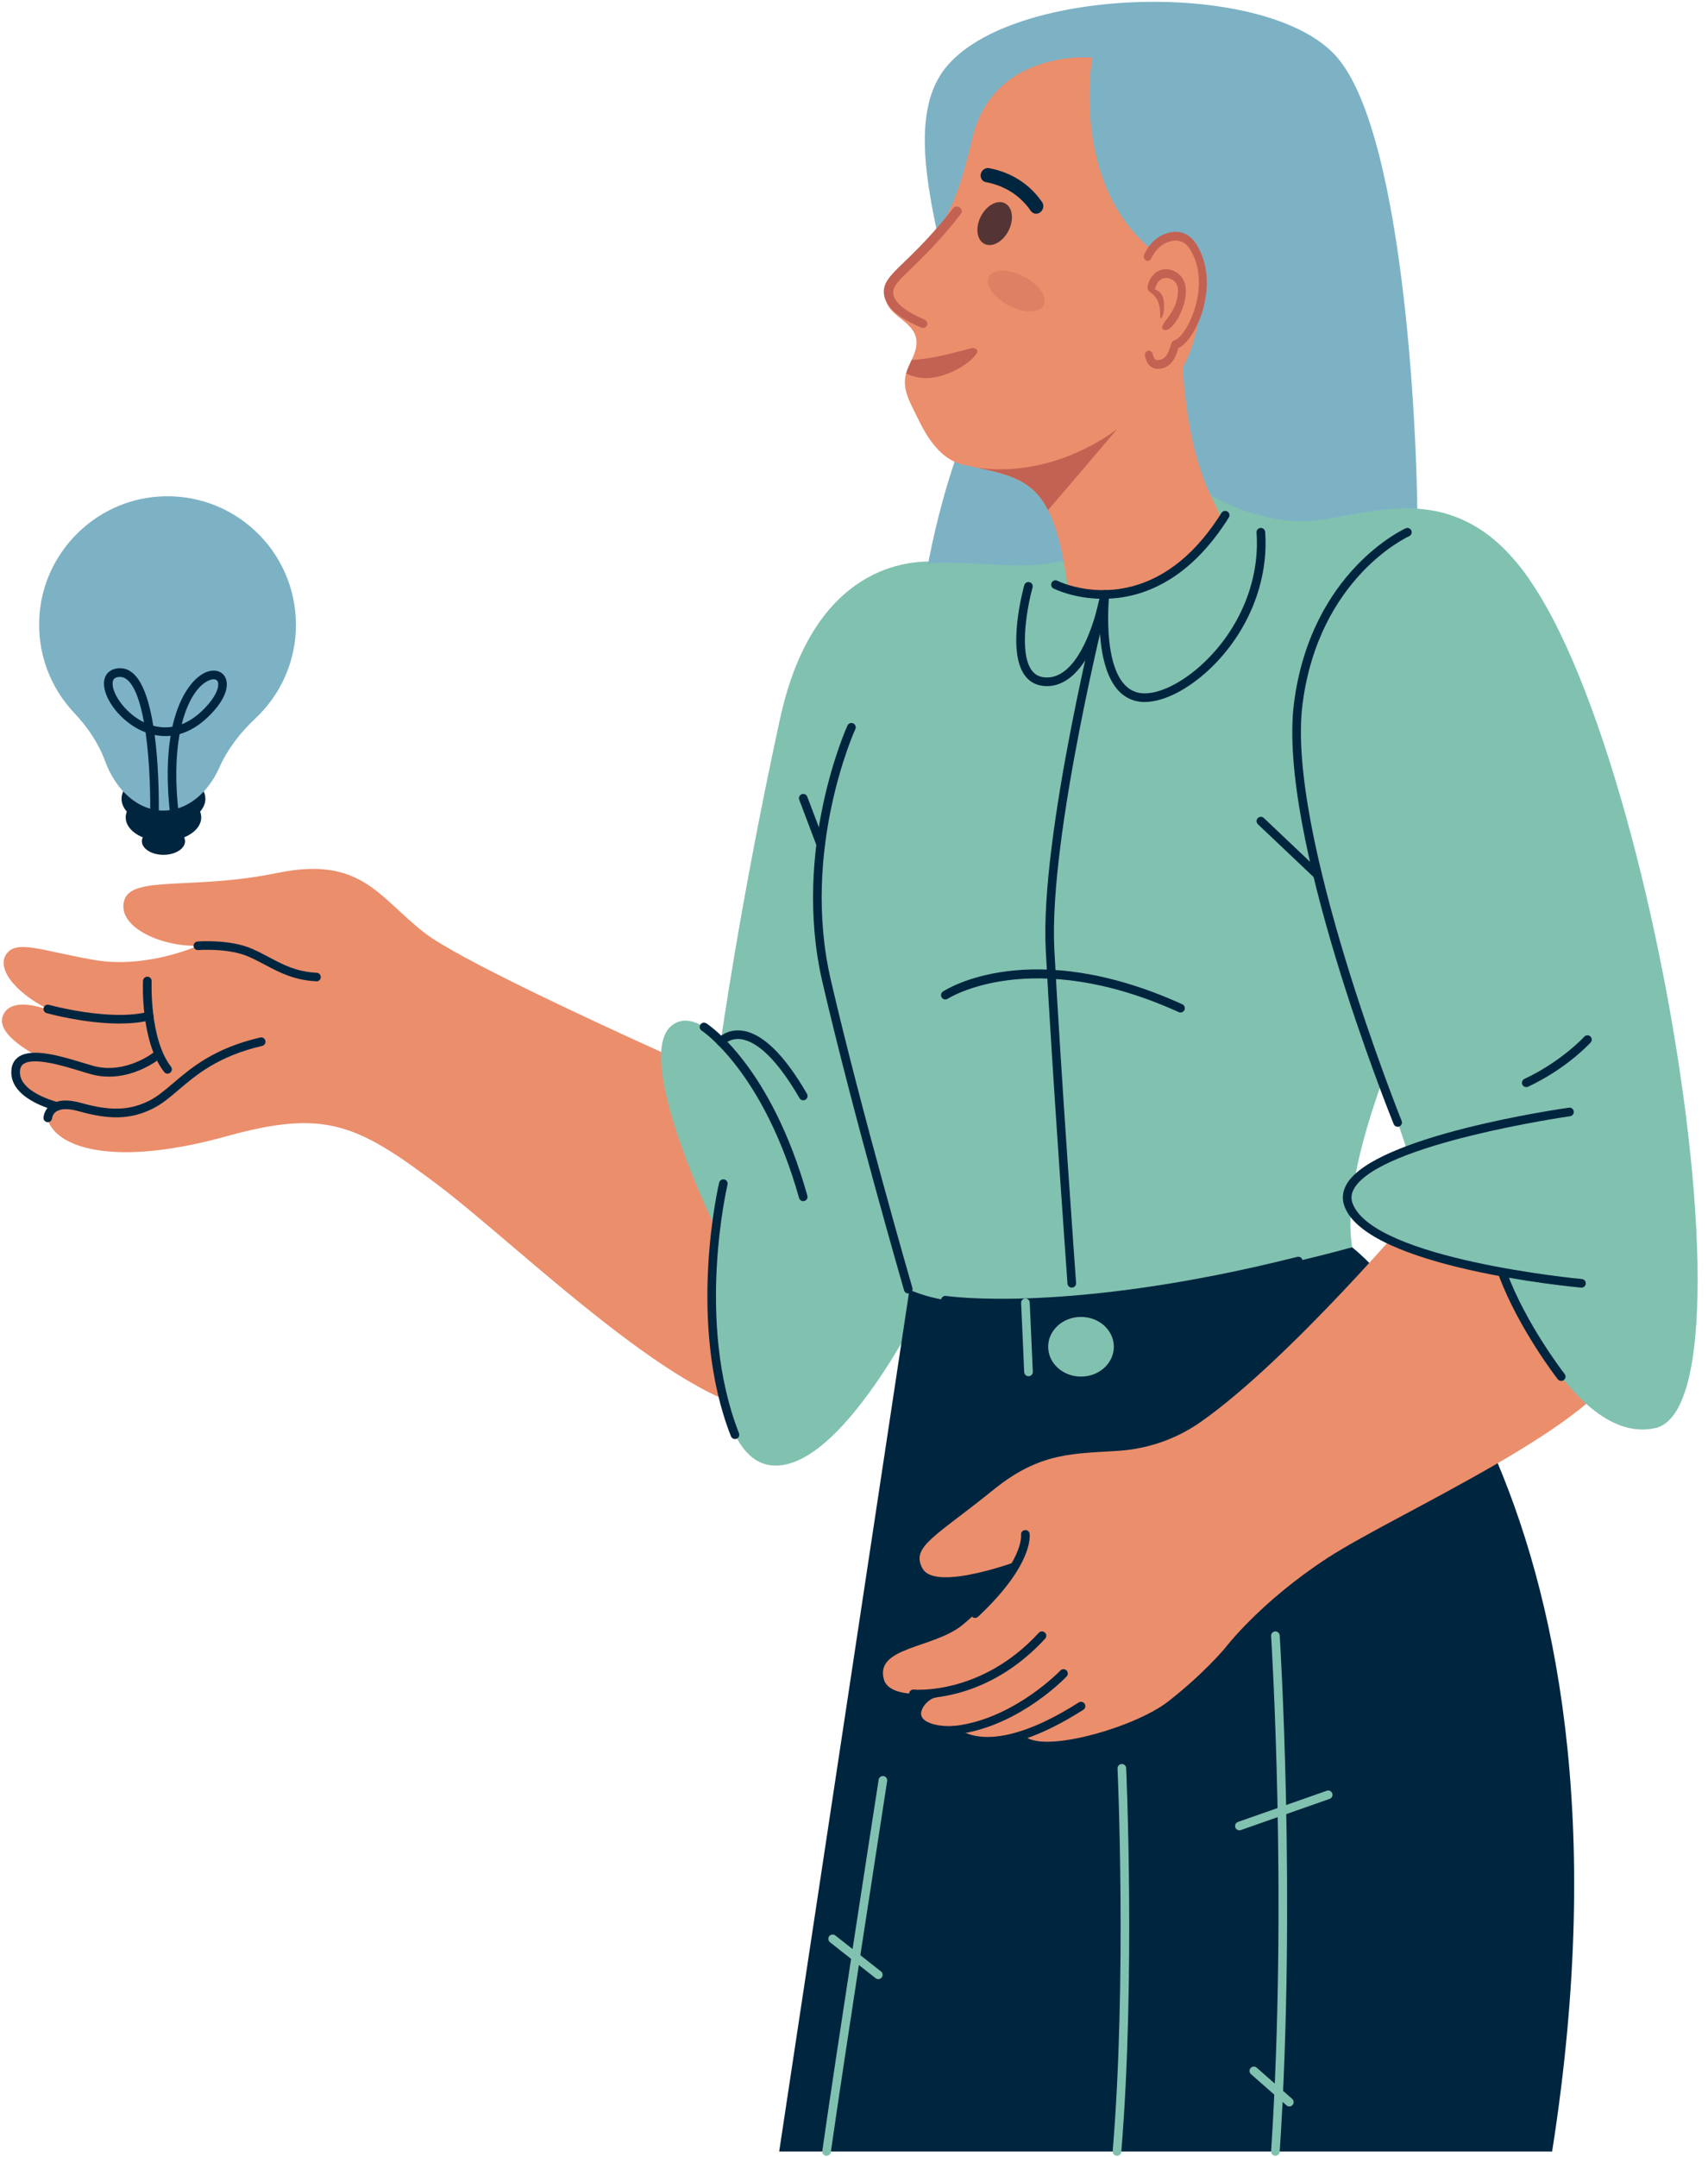
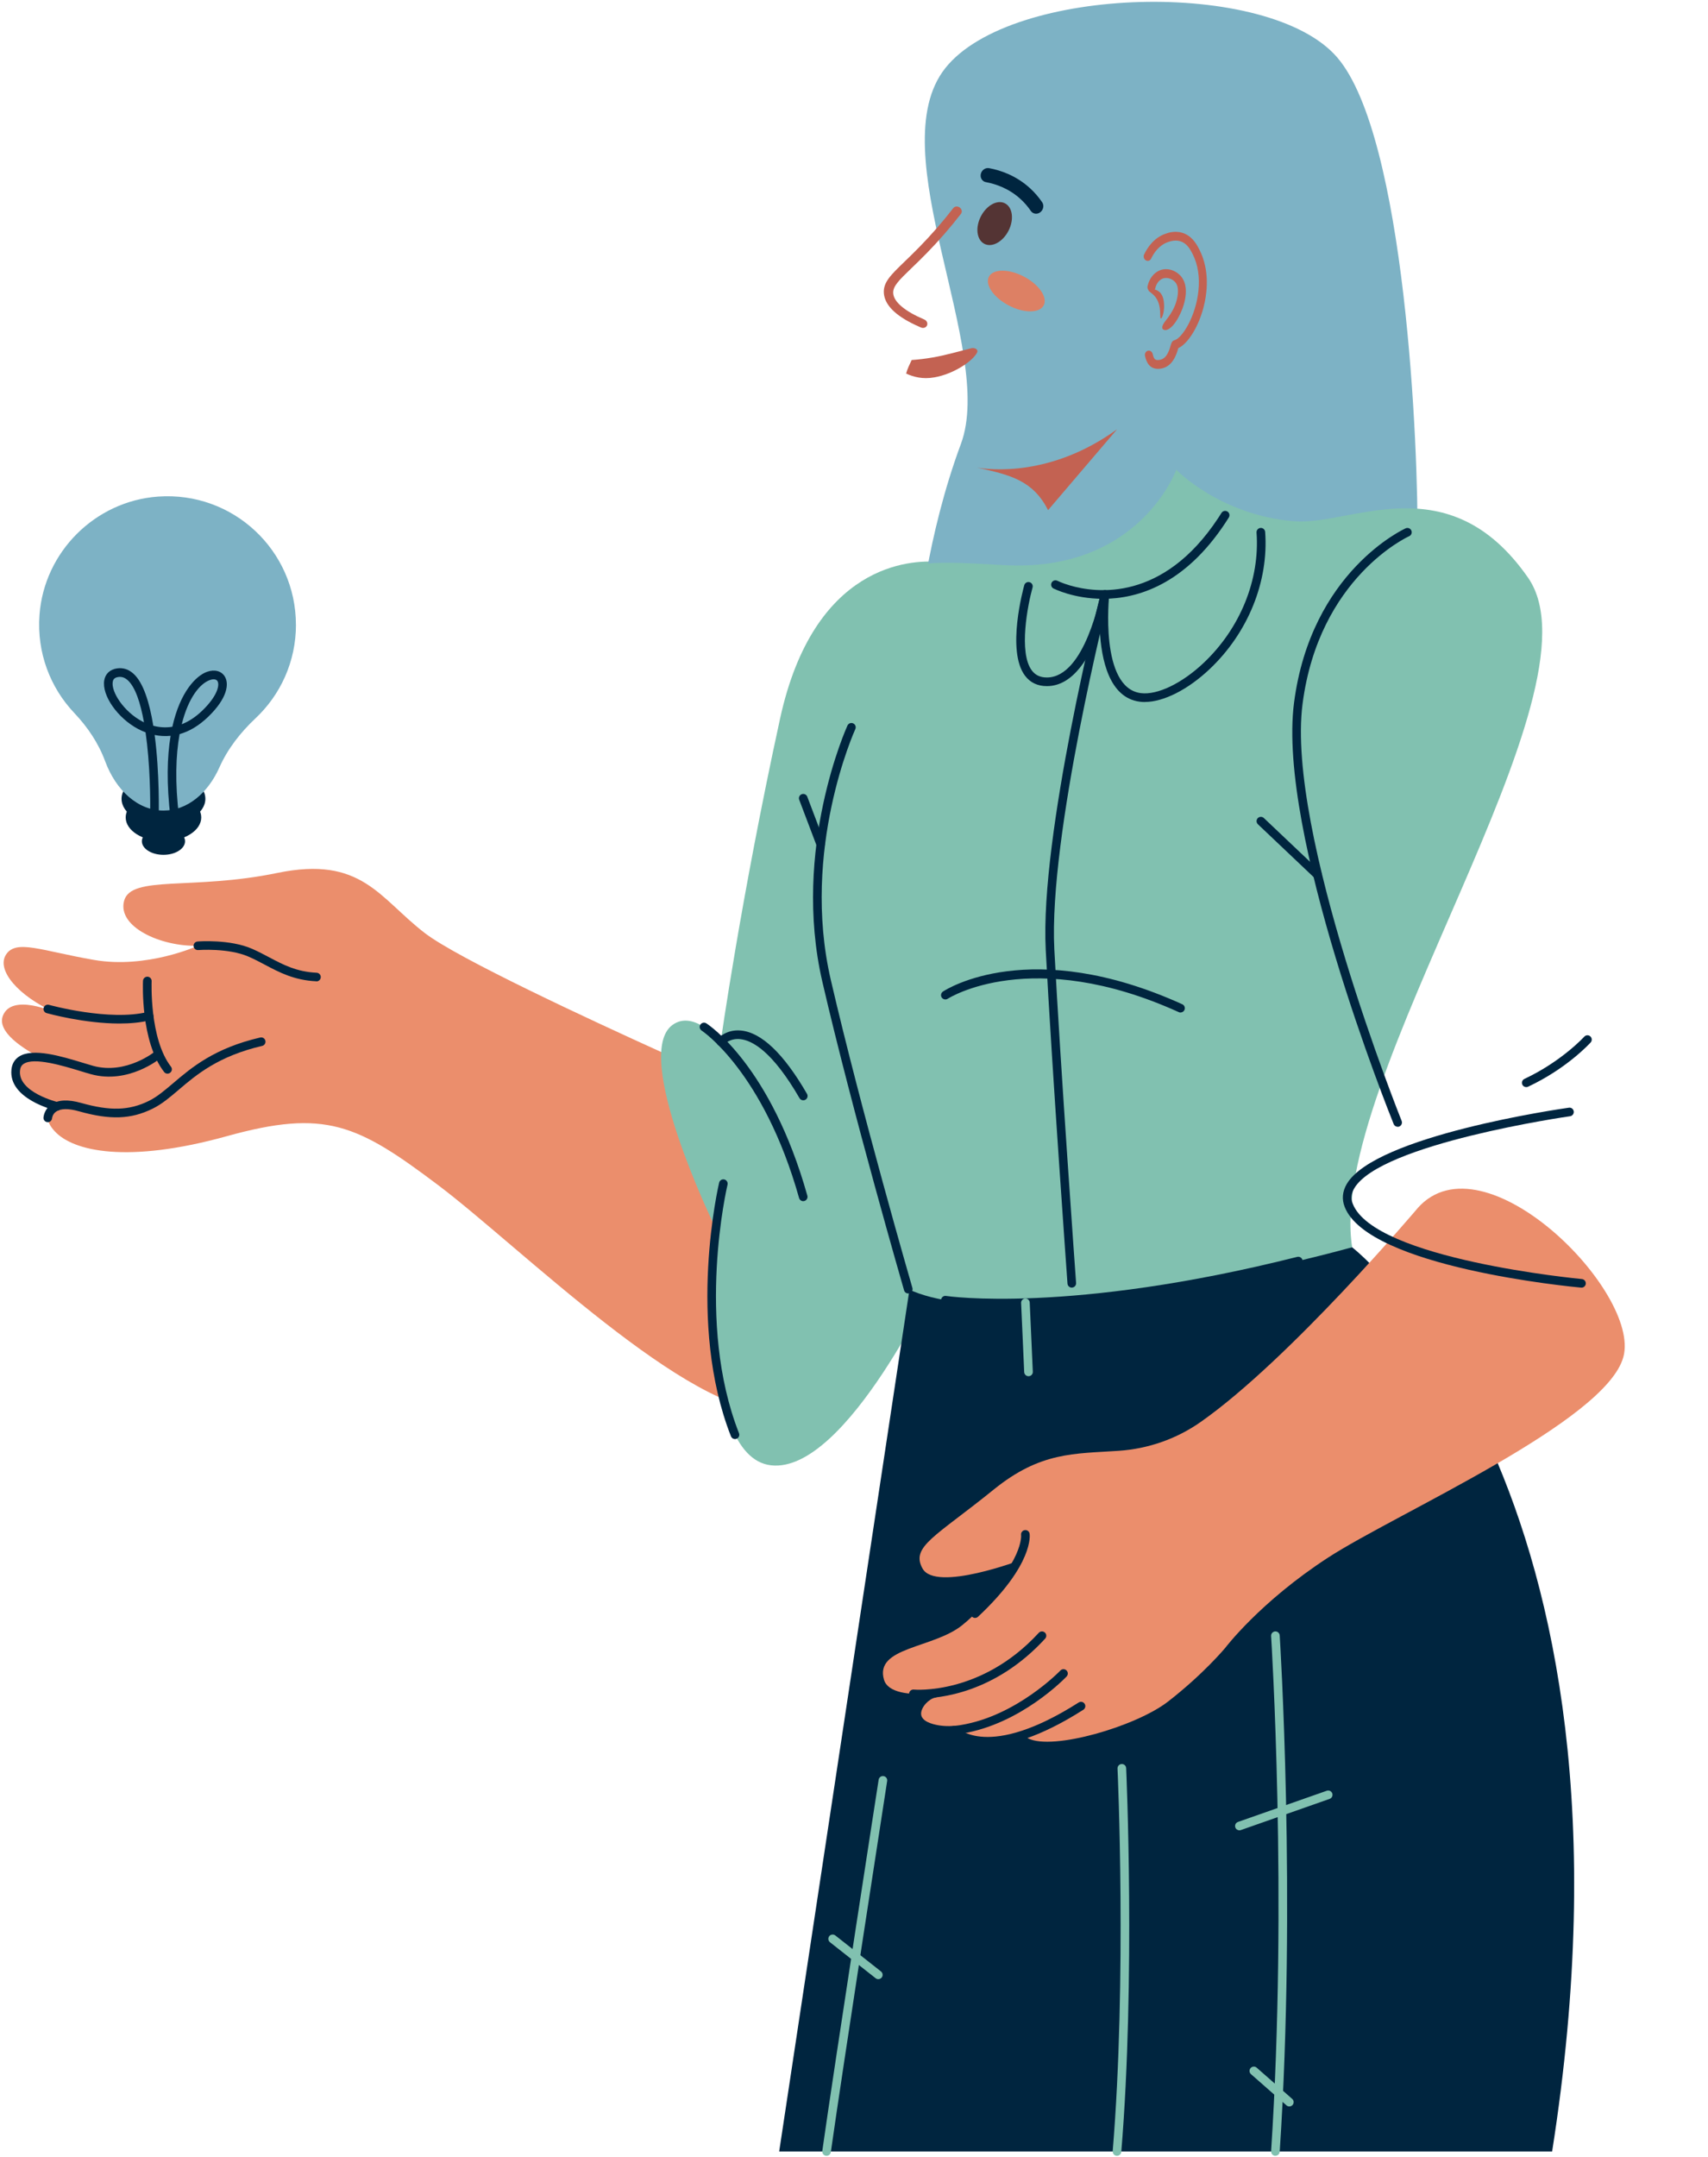
<svg xmlns="http://www.w3.org/2000/svg" width="122" height="154" viewBox="0 0 122 154" fill="none">
  <path d="M53.786 80.335C52.106 78.072 49.85 76.302 47.282 75.14C42.189 72.833 32.717 68.441 30.356 66.631C27.083 64.121 25.844 61.082 19.801 62.331C13.758 63.581 9.361 62.465 8.864 64.321C8.367 66.177 11.473 67.599 14.134 67.53C14.134 67.53 10.49 69.194 6.721 68.541C2.949 67.888 1.154 67.048 0.432 68.157C-0.29 69.268 1.328 71.138 3.953 72.298C3.953 72.298 0.844 70.876 0.204 72.531C-0.436 74.185 3.843 75.985 3.843 75.985C3.843 75.985 1.218 74.825 1.123 76.397C1.028 77.969 4.396 78.907 4.396 78.907C4.396 78.907 2.562 79.296 3.899 80.763C5.233 82.23 9.146 83.083 16.195 81.127C23.242 79.17 25.524 80.272 31.303 84.625C37.083 88.98 49.272 101.103 55.338 100.739C60.748 100.416 61.476 90.688 53.789 80.335H53.786Z" fill="#EB8E6C" />
  <path d="M67.527 40.182C67.527 40.182 67.34 40.143 67.012 40.118C65.066 39.964 58.134 40.225 55.717 51.321C52.892 64.285 51.482 74.377 51.482 74.377C51.482 74.377 49.556 72.039 48.017 73.196C45.144 75.355 50.969 87.388 50.969 87.388C50.969 87.388 49.687 104.022 55.077 104.626C60.467 105.23 67.007 90.983 67.007 90.983L67.527 40.182Z" fill="#81C1B0" />
  <path d="M96.583 89.06C96.583 89.06 118.374 105.924 110.866 153.619H55.656L65.243 90.215L96.583 89.06Z" fill="#00253F" />
  <path d="M65.601 44.904C65.601 44.904 66.159 38.358 68.641 31.683C71.119 25.007 62.83 10.759 67.527 4.857C72.223 -1.048 90.632 -1.552 95.507 4.091C100.385 9.735 101.335 32.021 101.246 38.783C101.156 45.546 65.601 44.906 65.601 44.906V44.904Z" fill="#7DB2C5" />
  <path d="M64.871 92.045C72.674 95.725 96.583 89.057 96.583 89.057C94.703 77.119 114.828 49.395 109.143 41.242C103.461 33.089 96.503 37.549 92.445 37.219C87.139 36.786 84.02 33.542 84.02 33.542C84.02 33.542 81.37 40.927 71.624 40.348C61.878 39.769 63.804 40.156 61.107 50.744C58.411 61.333 57.187 68.331 64.869 92.045H64.871Z" fill="#81C1B0" />
  <path d="M101.272 86.251C101.272 86.251 92.145 97.057 85.756 101.535C84.033 102.744 82.01 103.446 79.913 103.589C76.722 103.807 74.318 103.651 70.979 106.357C66.843 109.707 65.025 110.431 65.896 111.996C66.846 113.704 72.971 111.366 72.971 111.366C72.971 111.366 70.805 114.359 68.738 116.034C66.669 117.709 62.452 117.586 63.143 119.936C63.409 120.843 64.882 121.076 66.749 120.907C65.95 121.291 65.373 121.77 65.361 122.548C65.356 122.871 65.514 123.188 65.799 123.342C66.29 123.606 67.133 123.649 68.139 123.539C68.193 123.795 68.349 124.023 68.585 124.141C69.43 124.566 71.245 124.384 73.153 123.882C73.227 123.982 73.324 124.067 73.437 124.123C75.196 125.012 81.155 123.26 83.426 121.498C85.961 119.534 87.518 117.66 87.518 117.66C87.518 117.66 89.997 114.377 94.86 111.217C99.722 108.057 114.712 101.51 115.957 96.883C117.204 92.255 105.986 80.973 101.272 86.248V86.251Z" fill="#EB8E6C" />
-   <path d="M86.745 35.921C83.493 29.808 84.553 19.271 84.553 19.271C76.041 15.187 78.02 4.112 78.02 4.112C78.02 4.112 70.927 3.449 69.427 9.95C68.264 14.99 67.23 16.623 64.71 19.084C63.796 19.978 63.158 20.152 63.261 21.284C63.386 22.672 65.591 22.941 65.46 24.6C65.391 25.471 64.741 26.167 64.649 27.033C64.541 28.039 65.107 28.92 65.519 29.791C66.177 31.181 67.171 32.817 68.792 33.178C69.089 33.245 69.376 33.306 69.65 33.365C69.68 33.373 69.724 33.381 69.773 33.391C72.203 33.918 73.783 34.318 74.861 36.43C75.432 37.544 75.862 39.139 76.208 41.477C76.238 41.687 76.279 41.895 76.325 42.1C78.341 42.694 83.219 43.301 87.264 37.163C87.142 36.763 86.97 36.353 86.74 35.926L86.745 35.921Z" fill="#EB8E6C" />
  <path d="M79.785 30.658L74.863 36.425C73.785 34.315 72.206 33.913 69.775 33.386C70.736 33.55 75.084 34.054 79.782 30.658H79.785Z" fill="#C36252" />
  <path d="M22.602 70.065C22.602 70.065 22.592 70.065 22.587 70.065C21.015 69.99 19.957 69.432 18.936 68.892C18.559 68.692 18.172 68.487 17.76 68.308C16.311 67.673 14.178 67.834 14.157 67.837C13.986 67.85 13.84 67.724 13.827 67.555C13.814 67.386 13.94 67.238 14.109 67.225C14.201 67.217 16.416 67.051 18.009 67.747C18.441 67.937 18.838 68.147 19.225 68.352C20.231 68.884 21.181 69.389 22.618 69.455C22.787 69.463 22.92 69.606 22.912 69.778C22.905 69.942 22.769 70.072 22.605 70.072L22.602 70.065Z" fill="#00253F" />
  <path d="M3.413 80.123C3.413 80.123 3.397 80.123 3.39 80.123C3.221 80.11 3.095 79.969 3.106 79.8C3.118 79.59 3.246 79.157 3.646 78.871C4.13 78.525 4.852 78.487 5.792 78.75C7.868 79.337 9.223 79.298 10.626 78.61C11.22 78.318 11.75 77.864 12.367 77.342C13.676 76.228 15.305 74.84 18.587 74.08C18.754 74.041 18.918 74.144 18.956 74.31C18.994 74.477 18.892 74.641 18.726 74.679C15.589 75.409 14.024 76.74 12.767 77.811C12.122 78.361 11.561 78.837 10.898 79.163C9.343 79.926 7.863 79.977 5.625 79.344C4.893 79.137 4.335 79.145 4.012 79.368C3.748 79.549 3.72 79.828 3.72 79.841C3.707 80.003 3.572 80.126 3.413 80.126V80.123Z" fill="#00253F" />
  <path d="M4.069 79.301C4.046 79.301 4.023 79.299 3.997 79.293C3.859 79.26 0.599 78.466 0.817 76.369C0.858 75.965 1.037 75.655 1.349 75.447C2.333 74.794 4.414 75.427 5.933 75.89C6.204 75.972 6.45 76.046 6.657 76.105C9.018 76.753 11.075 75.079 11.095 75.061C11.226 74.953 11.42 74.971 11.528 75.102C11.635 75.232 11.62 75.427 11.489 75.534C11.395 75.611 9.169 77.434 6.494 76.699C6.281 76.641 6.03 76.564 5.754 76.479C4.512 76.1 2.432 75.468 1.69 75.962C1.534 76.064 1.452 76.215 1.429 76.433C1.267 77.995 4.11 78.689 4.14 78.697C4.307 78.735 4.409 78.901 4.368 79.068C4.335 79.209 4.209 79.306 4.069 79.306V79.301Z" fill="#00253F" />
  <path d="M11.965 76.661C11.873 76.661 11.781 76.62 11.722 76.54C10.035 74.359 10.206 70.208 10.214 70.031C10.222 69.862 10.367 69.732 10.537 69.737C10.706 69.745 10.839 69.888 10.831 70.059C10.831 70.1 10.665 74.159 12.211 76.162C12.316 76.297 12.291 76.489 12.155 76.594C12.098 76.638 12.032 76.658 11.968 76.658L11.965 76.661Z" fill="#00253F" />
  <path d="M8.524 73.081C6.03 73.081 3.469 72.377 3.331 72.338C3.167 72.292 3.072 72.123 3.118 71.96C3.164 71.796 3.333 71.701 3.497 71.747C3.541 71.76 7.83 72.94 10.575 72.249C10.739 72.208 10.908 72.308 10.949 72.472C10.99 72.635 10.89 72.805 10.726 72.846C10.045 73.017 9.289 73.081 8.526 73.081H8.524Z" fill="#00253F" />
  <path d="M65.709 121.271C65.422 121.271 65.245 121.255 65.209 121.25C65.04 121.232 64.917 121.081 64.935 120.912C64.953 120.743 65.102 120.62 65.273 120.638C65.322 120.643 70.09 121.058 74.2 116.584C74.315 116.459 74.51 116.451 74.635 116.567C74.761 116.682 74.768 116.876 74.653 117.002C71.071 120.902 67.091 121.271 65.709 121.271Z" fill="#00253F" />
  <path d="M67.752 123.857C67.478 123.857 67.214 123.836 66.958 123.795C65.419 123.542 65.183 122.791 65.178 122.366C65.171 121.544 66 120.733 66.689 120.607C66.856 120.576 67.017 120.687 67.048 120.856C67.078 121.022 66.968 121.183 66.799 121.214C66.366 121.293 65.79 121.875 65.793 122.364C65.798 122.904 66.587 123.114 67.055 123.191C67.537 123.27 68.067 123.263 68.633 123.17C72.622 122.517 75.71 119.312 75.741 119.278C75.859 119.155 76.053 119.15 76.176 119.268C76.299 119.386 76.304 119.58 76.187 119.703C76.056 119.842 72.922 123.091 68.733 123.777C68.394 123.834 68.064 123.862 67.749 123.862L67.752 123.857Z" fill="#00253F" />
  <path d="M70.522 124.648C68.692 124.648 67.952 123.8 67.898 123.736C67.79 123.606 67.808 123.411 67.939 123.304C68.069 123.196 68.261 123.214 68.372 123.342C68.405 123.38 70.556 125.693 77.05 121.56C77.193 121.468 77.383 121.511 77.475 121.655C77.567 121.798 77.523 121.987 77.38 122.08C74.228 124.087 72.013 124.651 70.522 124.651V124.648Z" fill="#00253F" />
  <path d="M69.65 115.524C69.568 115.524 69.486 115.491 69.424 115.427C69.309 115.304 69.314 115.107 69.44 114.992C73.145 111.522 72.938 109.619 72.935 109.601C72.912 109.435 73.027 109.279 73.194 109.253C73.36 109.228 73.516 109.338 73.542 109.504C73.558 109.591 73.855 111.699 69.857 115.44C69.798 115.496 69.722 115.522 69.647 115.522L69.65 115.524Z" fill="#00253F" />
-   <path d="M92.736 60.629C92.736 60.629 99.968 80.182 100.549 82.294C100.549 82.294 87.454 87.022 107.35 90.978C107.35 90.978 112.259 103.31 118.233 101.968C126.757 100.053 115.667 38.971 104.946 38.033C94.224 37.096 92.736 60.631 92.736 60.631V60.629Z" fill="#81C1B0" />
  <path d="M78.786 42.755C77.729 42.755 76.845 42.568 76.241 42.391C75.626 42.207 75.263 42.025 75.25 42.02C75.099 41.943 75.037 41.759 75.114 41.605C75.191 41.454 75.375 41.393 75.529 41.469C75.532 41.469 75.859 41.636 76.418 41.8C78.287 42.35 83.06 42.983 87.014 36.988C87.09 36.871 87.17 36.748 87.249 36.622C87.339 36.479 87.528 36.435 87.674 36.525C87.818 36.614 87.861 36.806 87.772 36.95C87.692 37.078 87.61 37.203 87.531 37.326C84.612 41.754 81.239 42.755 78.791 42.755H78.786Z" fill="#00253F" />
  <path d="M81.769 50.125C81.644 50.125 81.523 50.117 81.408 50.102C79.226 49.817 78.66 47.093 78.555 44.968C77.897 46.803 76.707 48.99 74.778 48.99C74.115 48.99 73.59 48.742 73.216 48.248C71.867 46.465 73.109 41.971 73.163 41.782C73.209 41.618 73.378 41.523 73.542 41.569C73.706 41.616 73.8 41.785 73.754 41.949C73.414 43.165 72.738 46.599 73.706 47.877C73.959 48.212 74.31 48.373 74.776 48.373C77.516 48.373 78.607 42.456 78.62 42.397C78.648 42.233 78.801 42.123 78.968 42.146C79.132 42.169 79.247 42.32 79.229 42.484C79.221 42.55 78.527 49.106 81.485 49.49C82.665 49.643 84.427 48.796 85.979 47.328C88.588 44.86 89.999 41.383 89.753 38.026C89.74 37.856 89.869 37.708 90.038 37.695C90.207 37.682 90.355 37.81 90.368 37.979C90.629 41.521 89.146 45.183 86.401 47.777C84.839 49.252 83.106 50.122 81.767 50.122L81.769 50.125Z" fill="#00253F" />
  <path d="M64.871 92.355C64.738 92.355 64.615 92.268 64.577 92.132C64.541 92.007 60.923 79.519 58.741 70.106C56.539 60.6 60.493 51.889 60.534 51.802C60.605 51.648 60.787 51.582 60.943 51.651C61.097 51.722 61.166 51.904 61.094 52.06C61.056 52.145 57.189 60.672 59.343 69.965C61.522 79.362 65.135 91.833 65.171 91.958C65.22 92.122 65.125 92.294 64.961 92.34C64.933 92.348 64.905 92.353 64.874 92.353L64.871 92.355Z" fill="#00253F" />
  <path d="M58.613 60.572C58.487 60.572 58.372 60.495 58.326 60.373L57.087 57.105C57.025 56.946 57.107 56.767 57.266 56.708C57.425 56.647 57.604 56.729 57.663 56.887L58.902 60.155C58.964 60.314 58.882 60.493 58.723 60.552C58.687 60.565 58.651 60.572 58.613 60.572Z" fill="#00253F" />
  <path d="M99.835 80.453C99.712 80.453 99.597 80.382 99.548 80.261C99.208 79.419 91.226 59.502 92.43 50.186C93.646 40.778 100.337 37.752 100.406 37.723C100.562 37.654 100.744 37.726 100.811 37.882C100.88 38.038 100.808 38.22 100.652 38.287C100.588 38.315 94.209 41.216 93.039 50.266C91.856 59.422 100.035 79.826 100.117 80.033C100.181 80.192 100.104 80.371 99.948 80.435C99.909 80.451 99.871 80.458 99.833 80.458L99.835 80.453Z" fill="#00253F" />
  <path d="M94.122 62.785C94.045 62.785 93.971 62.757 93.909 62.7L89.851 58.854C89.728 58.736 89.723 58.542 89.838 58.419C89.956 58.296 90.15 58.291 90.273 58.406L94.332 62.252C94.455 62.37 94.46 62.564 94.345 62.687C94.283 62.751 94.204 62.785 94.122 62.785Z" fill="#00253F" />
  <path d="M76.556 91.938C76.397 91.938 76.262 91.815 76.249 91.651C76.239 91.495 75.117 75.952 74.695 67.814C74.269 59.633 78.584 42.545 78.628 42.374C78.669 42.21 78.838 42.11 79.001 42.151C79.165 42.192 79.265 42.361 79.224 42.525C79.181 42.696 74.889 59.691 75.309 67.781C75.732 75.913 76.851 91.449 76.863 91.605C76.876 91.774 76.748 91.923 76.579 91.935C76.572 91.935 76.564 91.935 76.556 91.935V91.938Z" fill="#00253F" />
  <path d="M57.374 85.764C57.238 85.764 57.115 85.675 57.077 85.539C54.539 76.525 50.163 73.614 50.119 73.586C49.976 73.493 49.935 73.304 50.027 73.161C50.119 73.017 50.309 72.976 50.452 73.068C50.639 73.189 55.062 76.108 57.668 85.372C57.714 85.536 57.62 85.705 57.456 85.751C57.428 85.759 57.399 85.764 57.371 85.764H57.374Z" fill="#00253F" />
  <path d="M52.499 102.752C52.376 102.752 52.26 102.677 52.212 102.557C49.016 94.43 51.344 84.543 51.367 84.443C51.408 84.276 51.574 84.177 51.738 84.215C51.904 84.256 52.004 84.422 51.966 84.586C51.943 84.684 49.661 94.386 52.785 102.332C52.847 102.491 52.77 102.67 52.611 102.731C52.575 102.747 52.537 102.752 52.499 102.752Z" fill="#00253F" />
  <path d="M57.374 78.563C57.266 78.563 57.164 78.507 57.108 78.41C55.182 75.084 53.74 74.282 52.87 74.195C52.13 74.121 51.733 74.561 51.717 74.579C51.605 74.704 51.413 74.72 51.285 74.61C51.157 74.5 51.141 74.308 51.251 74.18C51.274 74.151 51.856 73.486 52.911 73.58C54.391 73.713 55.983 75.235 57.643 78.103C57.727 78.249 57.679 78.438 57.53 78.522C57.481 78.551 57.428 78.563 57.377 78.563H57.374Z" fill="#00253F" />
  <path d="M112.961 91.938C112.961 91.938 112.943 91.938 112.933 91.938C112.313 91.882 97.727 90.499 96.047 86.171C95.835 85.623 95.884 85.073 96.196 84.54C98.219 81.086 111.496 79.17 112.062 79.091C112.231 79.065 112.387 79.183 112.41 79.352C112.433 79.521 112.318 79.677 112.149 79.701C112.013 79.718 98.603 81.652 96.729 84.853C96.514 85.221 96.478 85.58 96.624 85.948C98.168 89.923 112.843 91.313 112.991 91.326C113.16 91.341 113.286 91.492 113.271 91.661C113.255 91.82 113.122 91.941 112.963 91.941L112.961 91.938Z" fill="#00253F" />
-   <path d="M111.511 98.598C111.419 98.598 111.33 98.557 111.268 98.481C111.24 98.445 108.48 94.89 107.061 91.085C107.002 90.927 107.081 90.75 107.243 90.688C107.401 90.629 107.581 90.709 107.64 90.87C109.025 94.586 111.729 98.066 111.757 98.102C111.862 98.235 111.839 98.429 111.703 98.534C111.647 98.578 111.58 98.601 111.514 98.601L111.511 98.598Z" fill="#00253F" />
  <path d="M109.017 77.621C108.902 77.621 108.79 77.555 108.738 77.445C108.667 77.291 108.733 77.106 108.887 77.035C111.542 75.79 113.145 74.039 113.161 74.021C113.276 73.895 113.47 73.885 113.596 74C113.721 74.116 113.732 74.31 113.616 74.436C113.547 74.51 111.914 76.297 109.148 77.593C109.107 77.614 109.061 77.621 109.017 77.621Z" fill="#00253F" />
  <path d="M84.327 72.298C84.284 72.298 84.243 72.29 84.199 72.269C73.675 67.499 67.755 71.273 67.696 71.312C67.555 71.406 67.363 71.365 67.268 71.225C67.173 71.084 67.214 70.892 67.355 70.797C67.606 70.631 73.618 66.797 84.45 71.706C84.604 71.775 84.673 71.96 84.604 72.113C84.553 72.226 84.44 72.295 84.322 72.295L84.327 72.298Z" fill="#00253F" />
  <path d="M71.514 93.346C68.882 93.346 67.514 93.144 67.481 93.139C67.312 93.113 67.199 92.954 67.225 92.788C67.25 92.619 67.407 92.504 67.576 92.532C67.663 92.545 76.389 93.833 92.66 89.743C92.824 89.703 92.993 89.802 93.034 89.966C93.075 90.13 92.975 90.299 92.811 90.34C82.809 92.852 75.621 93.346 71.514 93.346Z" fill="#00253F" />
  <path d="M79.785 153.927C79.785 153.927 79.767 153.927 79.759 153.927C79.59 153.914 79.465 153.763 79.478 153.594C80.494 141.336 79.831 126.425 79.823 126.277C79.816 126.108 79.946 125.962 80.118 125.954C80.289 125.946 80.433 126.077 80.44 126.248C80.448 126.397 81.111 141.346 80.092 153.645C80.079 153.806 79.944 153.927 79.785 153.927Z" fill="#81C1B0" />
  <path d="M91.1 153.927C91.1 153.927 91.088 153.927 91.08 153.927C90.911 153.916 90.783 153.768 90.793 153.599C91.979 135.579 90.806 116.999 90.793 116.812C90.783 116.643 90.911 116.497 91.08 116.484C91.251 116.474 91.395 116.602 91.408 116.771C91.42 116.958 92.596 135.577 91.408 153.637C91.397 153.801 91.262 153.924 91.1 153.924V153.927Z" fill="#81C1B0" />
  <path d="M88.527 130.686C88.399 130.686 88.281 130.607 88.238 130.481C88.181 130.32 88.266 130.146 88.427 130.089L94.77 127.862C94.931 127.805 95.105 127.89 95.162 128.051C95.218 128.212 95.133 128.387 94.972 128.443L88.629 130.671C88.596 130.684 88.56 130.689 88.527 130.689V130.686Z" fill="#81C1B0" />
  <path d="M92.094 150.403C92.023 150.403 91.948 150.378 91.892 150.326L89.357 148.099C89.229 147.986 89.216 147.791 89.329 147.663C89.442 147.535 89.636 147.522 89.764 147.635L92.299 149.863C92.427 149.976 92.44 150.17 92.327 150.298C92.266 150.367 92.181 150.403 92.097 150.403H92.094Z" fill="#81C1B0" />
  <path d="M59.041 153.927C59.025 153.927 59.012 153.927 58.997 153.924C58.828 153.901 58.71 153.745 58.736 153.576C59.584 147.566 62.728 127.278 62.761 127.073C62.787 126.904 62.946 126.789 63.112 126.817C63.281 126.842 63.396 127.001 63.368 127.168C63.337 127.373 60.193 147.658 59.345 153.663C59.325 153.817 59.192 153.927 59.041 153.927Z" fill="#81C1B0" />
  <path d="M62.736 141.315C62.669 141.315 62.603 141.295 62.546 141.249L59.284 138.678C59.151 138.573 59.128 138.378 59.233 138.245C59.338 138.112 59.532 138.089 59.666 138.194L62.928 140.765C63.061 140.87 63.084 141.064 62.979 141.197C62.918 141.274 62.828 141.315 62.738 141.315H62.736Z" fill="#81C1B0" />
  <path d="M73.465 98.263C73.301 98.263 73.165 98.135 73.157 97.968L72.937 93.034C72.93 92.865 73.06 92.719 73.232 92.714C73.401 92.706 73.547 92.837 73.552 93.008L73.772 97.943C73.78 98.112 73.649 98.258 73.478 98.263C73.472 98.263 73.467 98.263 73.465 98.263Z" fill="#81C1B0" />
-   <path d="M77.214 98.291C78.51 98.291 79.56 97.337 79.56 96.16C79.56 94.984 78.51 94.03 77.214 94.03C75.919 94.03 74.869 94.984 74.869 96.16C74.869 97.337 75.919 98.291 77.214 98.291Z" fill="#81C1B0" />
  <path d="M8.683 57.036C8.683 55.994 10.024 55.149 11.676 55.149C13.328 55.149 14.669 55.994 14.669 57.036C14.669 58.078 13.328 58.923 11.676 58.923C10.024 58.923 8.683 58.078 8.683 57.036Z" fill="#00253F" />
  <path d="M8.978 58.365C8.978 57.425 10.186 56.665 11.677 56.665C13.167 56.665 14.375 57.425 14.375 58.365C14.375 59.305 13.167 60.065 11.677 60.065C10.186 60.065 8.978 59.305 8.978 58.365Z" fill="#00253F" />
  <path d="M10.134 60.065C10.134 59.528 10.826 59.095 11.676 59.095C12.526 59.095 13.217 59.53 13.217 60.065C13.217 60.6 12.526 61.036 11.676 61.036C10.826 61.036 10.134 60.6 10.134 60.065Z" fill="#00253F" />
  <path d="M21.137 44.606C21.137 39.316 16.659 35.073 11.289 35.457C6.793 35.78 3.156 39.406 2.821 43.902C2.619 46.624 3.605 49.116 5.313 50.916C6.257 51.912 7.033 53.062 7.51 54.352C8.283 56.444 9.86 57.876 11.681 57.876C13.368 57.876 14.848 56.644 15.671 54.795C16.267 53.456 17.184 52.291 18.252 51.287C20.031 49.615 21.14 47.241 21.14 44.606H21.137Z" fill="#7DB2C5" />
  <path d="M12.485 58.672C12.332 58.672 12.199 58.557 12.181 58.401C11.884 55.968 11.935 54.042 12.186 52.539C11.776 52.58 11.392 52.55 11.046 52.478C11.41 55.215 11.341 58.165 11.336 58.37C11.331 58.539 11.19 58.672 11.021 58.67C10.852 58.665 10.716 58.524 10.721 58.355C10.754 57.062 10.716 54.504 10.398 52.291C10.204 52.217 10.03 52.137 9.876 52.056C8.396 51.274 7.262 49.651 7.446 48.575C7.525 48.109 7.858 47.8 8.355 47.725C8.785 47.661 9.177 47.787 9.523 48.094C10.245 48.734 10.685 50.194 10.949 51.82C11.343 51.925 11.807 51.974 12.311 51.892C12.87 49.39 14.004 48.245 14.793 47.966C15.328 47.779 15.812 47.907 16.055 48.301C16.378 48.824 16.242 49.853 14.885 51.167C14.175 51.853 13.479 52.235 12.829 52.416C12.557 53.914 12.488 55.866 12.79 58.324C12.811 58.493 12.69 58.647 12.521 58.667C12.508 58.667 12.496 58.667 12.483 58.667L12.485 58.672ZM15.264 48.504C15.154 48.504 15.046 48.537 15 48.553C14.28 48.806 13.456 49.812 12.982 51.712C13.456 51.528 13.953 51.218 14.46 50.729C15.548 49.674 15.699 48.896 15.533 48.629C15.471 48.532 15.366 48.504 15.264 48.504ZM8.568 48.33C8.527 48.33 8.486 48.332 8.445 48.34C8.142 48.383 8.076 48.547 8.053 48.683C7.93 49.398 8.844 50.819 10.163 51.513C10.201 51.533 10.24 51.554 10.283 51.574C10.037 50.199 9.666 49.047 9.113 48.558C8.939 48.404 8.762 48.33 8.568 48.33Z" fill="#00253F" />
  <path d="M72.041 16.467C72.446 15.668 72.33 14.795 71.782 14.516C71.234 14.237 70.461 14.662 70.056 15.461C69.652 16.26 69.767 17.133 70.315 17.412C70.863 17.691 71.636 17.266 72.041 16.467Z" fill="#543434" />
  <path d="M69.343 24.874L68.037 25.212C67.03 25.473 66.152 25.632 65.118 25.706C64.972 26.018 64.808 26.349 64.723 26.674C65.246 26.912 65.896 27.094 66.741 26.945C68.121 26.705 69.491 25.78 69.793 25.168C69.896 24.963 69.64 24.794 69.343 24.871V24.874Z" fill="#C36252" />
  <path d="M74.274 15.177C74.523 15.015 74.6 14.675 74.441 14.442C74.187 14.07 73.895 13.732 73.568 13.435C72.602 12.555 71.519 12.168 70.651 12.007C70.374 11.955 70.098 12.16 70.052 12.455C70.011 12.718 70.17 12.957 70.415 13.003C71.156 13.141 72.08 13.466 72.897 14.214C73.171 14.465 73.419 14.749 73.632 15.064C73.775 15.271 74.054 15.323 74.274 15.179V15.177Z" fill="#00253F" />
  <path d="M68.551 14.818C68.705 14.928 68.746 15.13 68.641 15.266C67.885 16.242 67.066 17.184 66.198 18.073C65.783 18.498 65.419 18.849 65.099 19.156C64.208 20.014 63.763 20.444 63.801 20.948C63.85 21.566 64.633 22.224 66.021 22.813C66.19 22.884 66.28 23.066 66.221 23.222C66.159 23.389 65.962 23.46 65.783 23.384C65.514 23.268 65.266 23.153 65.038 23.033C63.832 22.403 63.192 21.701 63.133 20.941C63.074 20.165 63.617 19.642 64.603 18.69C64.92 18.385 65.279 18.037 65.688 17.619C66.541 16.746 67.348 15.819 68.088 14.862C68.193 14.726 68.397 14.705 68.549 14.813L68.551 14.818Z" fill="#C36252" />
  <path d="M74.551 21.801C74.254 22.372 73.135 22.377 72.054 21.811C70.974 21.248 70.339 20.326 70.636 19.758C70.933 19.189 72.052 19.181 73.132 19.747C74.213 20.313 74.848 21.233 74.551 21.801Z" fill="#DD8064" />
-   <path d="M80.812 21.924C80.325 25.015 81.011 27.693 82.343 27.903C83.677 28.113 85.152 25.778 85.639 22.685C86.125 19.594 85.439 16.915 84.107 16.705C82.773 16.495 81.298 18.831 80.812 21.924Z" fill="#EB8E6C" />
  <path d="M82.84 19.304C83.459 19.056 84.12 19.384 84.427 19.819C84.965 20.58 84.632 21.816 84.184 22.643C83.997 22.989 83.644 23.532 83.254 23.568C83.213 23.57 82.76 23.558 83.224 22.946C83.262 22.894 83.293 22.854 83.323 22.815C83.354 22.777 83.39 22.728 83.431 22.674C83.669 22.359 83.569 22.492 83.439 22.664C83.618 22.418 83.866 22.037 84.005 21.591C84.192 20.987 84.186 20.48 83.989 20.201C83.807 19.945 83.395 19.755 83.044 19.893C82.788 19.996 82.596 20.254 82.519 20.582C82.486 20.728 82.371 20.831 82.235 20.823C82.056 20.81 81.925 20.618 81.969 20.426C82.089 19.898 82.409 19.479 82.842 19.304H82.84Z" fill="#C36252" />
  <path d="M81.723 18.162C81.647 18.324 81.713 18.526 81.867 18.6C82 18.664 82.156 18.608 82.223 18.467C82.407 18.08 82.773 17.52 83.408 17.292C83.588 17.228 84.01 17.077 84.44 17.276C84.845 17.463 85.047 17.865 85.196 18.157C85.567 18.897 85.705 19.776 85.603 20.762C85.411 22.6 84.443 24.147 83.885 24.295C83.713 24.341 83.667 24.5 83.613 24.684C83.47 25.186 83.27 25.657 82.776 25.703C82.53 25.727 82.422 25.67 82.338 25.284C82.302 25.122 82.164 25.015 82.015 25.038C81.852 25.063 81.746 25.24 81.787 25.419C81.887 25.87 82.118 26.395 82.835 26.331C83.767 26.246 84.049 25.258 84.156 24.887C84.159 24.877 84.161 24.869 84.164 24.858C84.975 24.495 85.964 22.795 86.166 20.849C86.312 19.453 85.987 18.454 85.69 17.863C85.523 17.53 85.242 16.974 84.653 16.7C84.025 16.411 83.447 16.618 83.227 16.698C82.415 16.987 81.954 17.686 81.723 18.168V18.162Z" fill="#C36252" />
  <path d="M82.812 20.841C83.119 21.107 83.139 21.566 83.15 21.791C83.17 22.282 83.006 22.751 82.919 22.738C82.804 22.723 83.011 21.865 82.548 21.233C82.307 20.905 82.015 20.813 82.043 20.718C82.077 20.608 82.517 20.587 82.812 20.841Z" fill="#C36252" />
</svg>